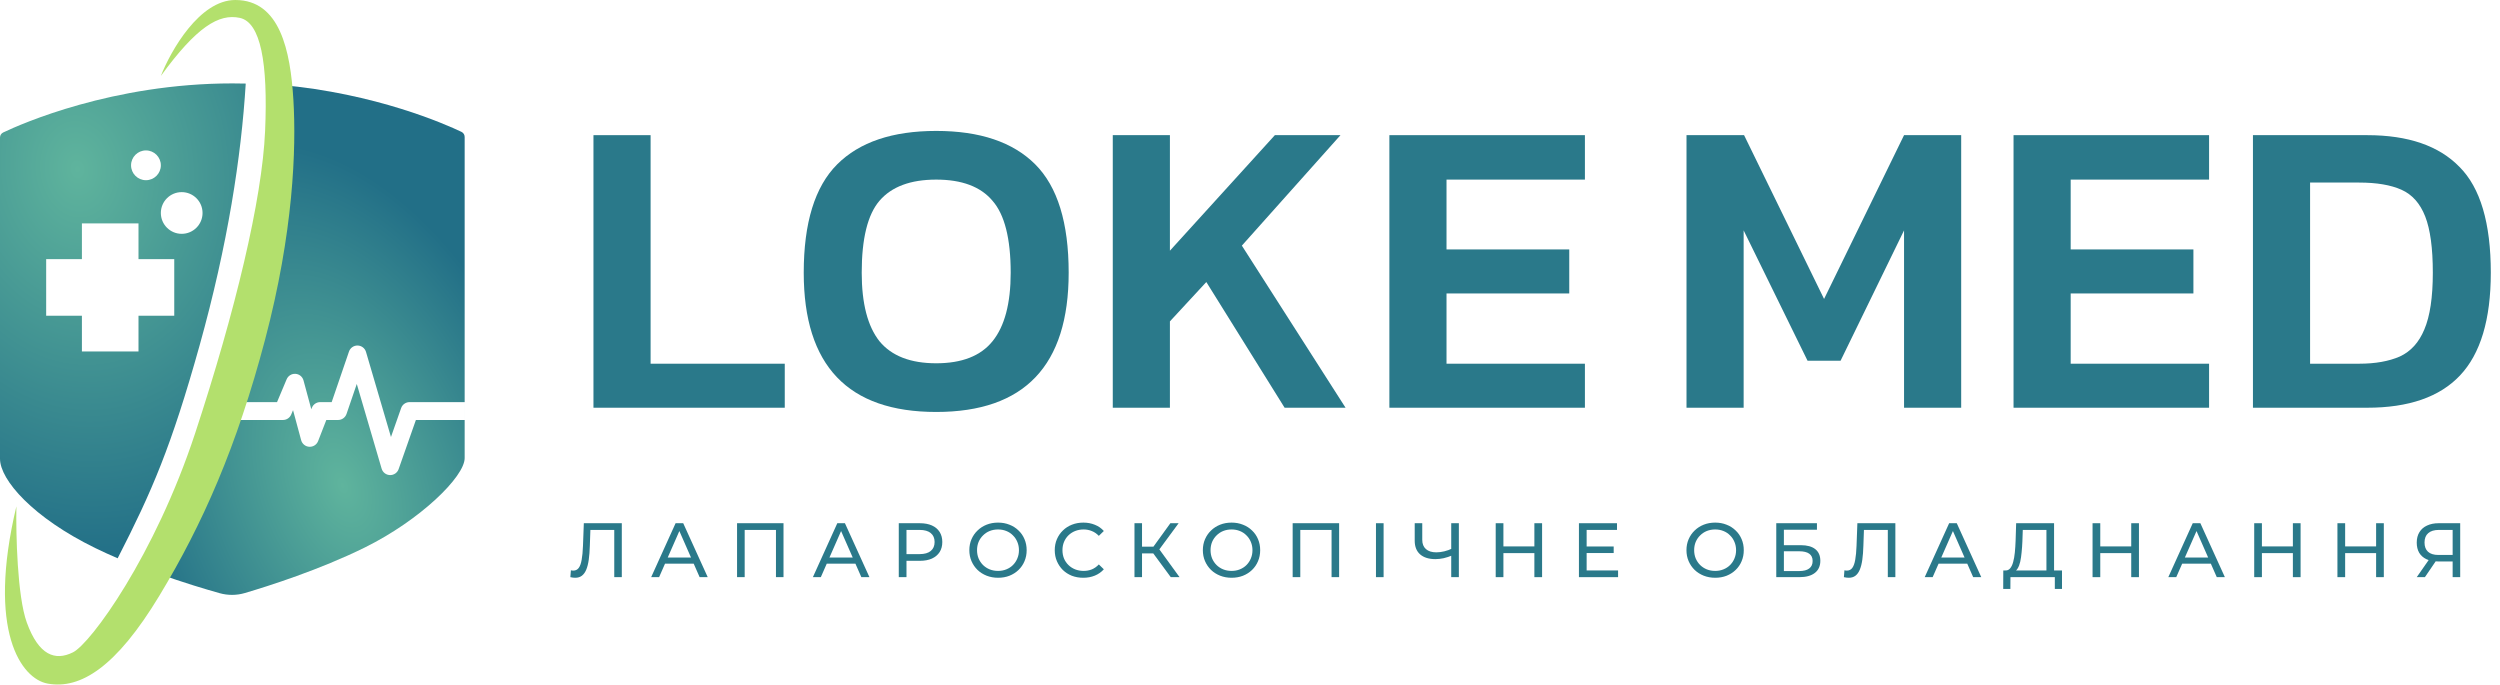
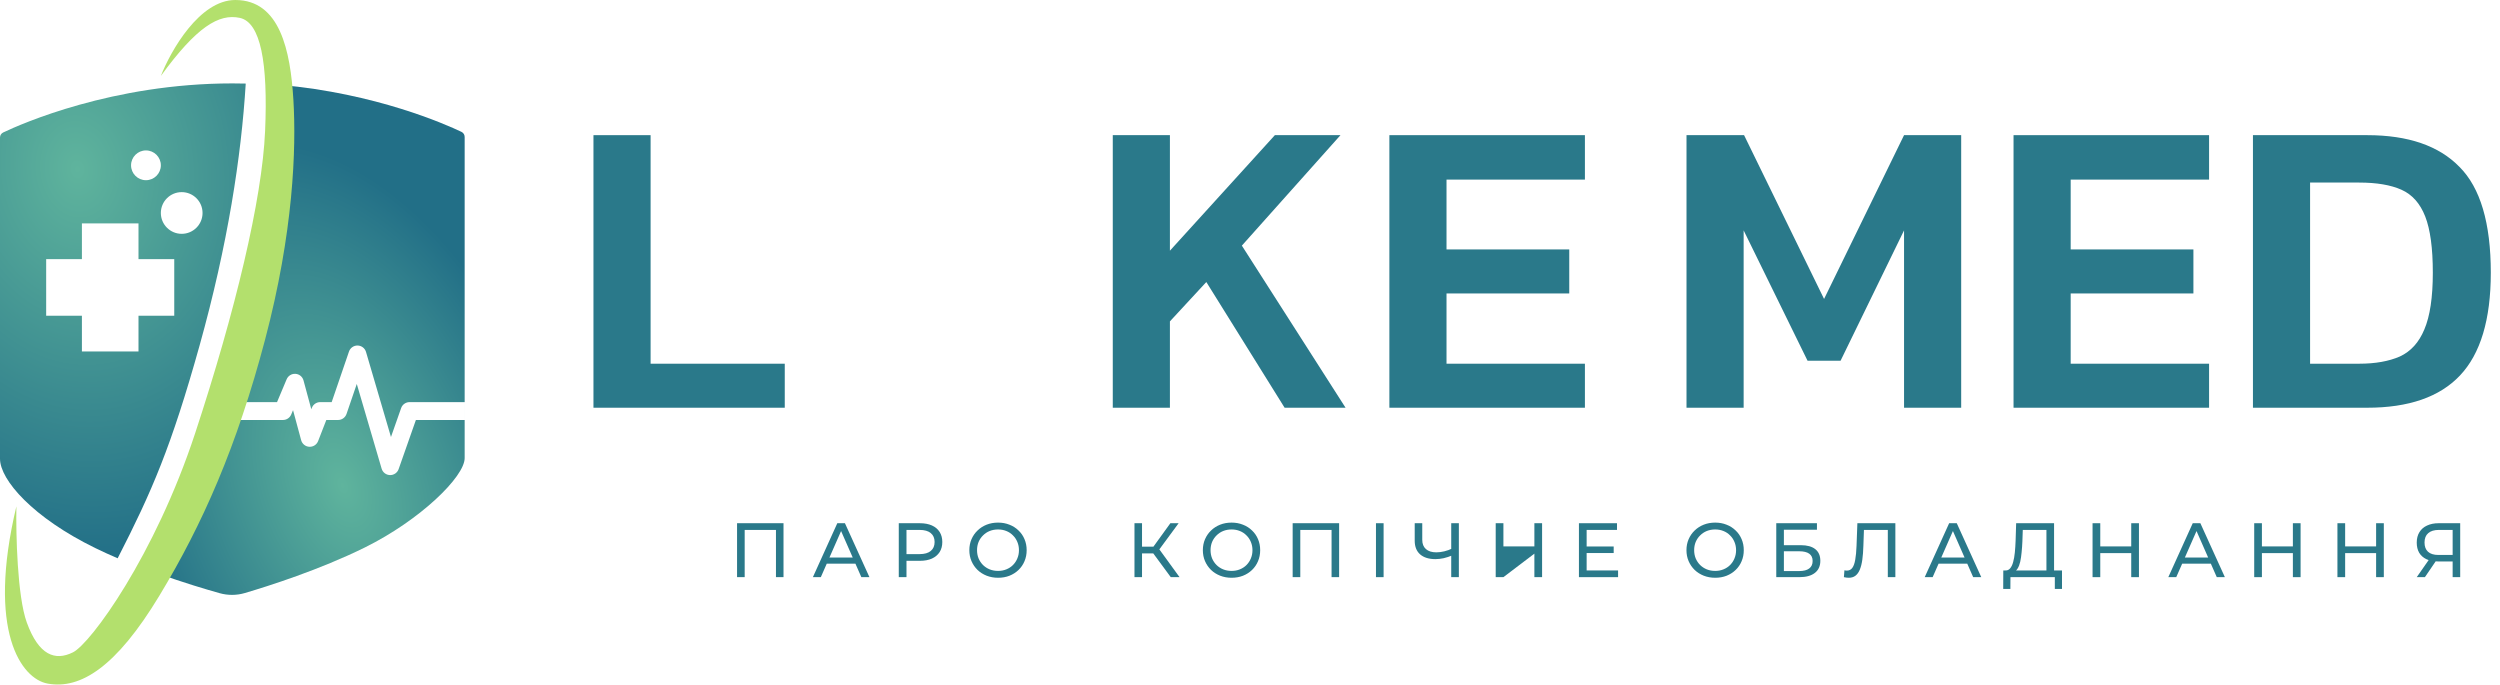
<svg xmlns="http://www.w3.org/2000/svg" width="310" height="85" viewBox="0 0 310 85" fill="none">
-   <path d="M71.325 71.643C71.229 71.643 71.133 71.637 71.038 71.624C70.942 71.611 70.837 71.592 70.723 71.567L70.79 70.716C70.891 70.742 70.993 70.754 71.095 70.754C71.376 70.754 71.598 70.643 71.764 70.42C71.93 70.197 72.051 69.86 72.127 69.407C72.21 68.955 72.264 68.385 72.289 67.697L72.394 64.879H77.104V71.567H76.168V65.462L76.397 65.71H73.006L73.216 65.452L73.14 67.669C73.121 68.331 73.076 68.911 73.006 69.407C72.936 69.904 72.831 70.318 72.691 70.649C72.55 70.981 72.369 71.229 72.146 71.395C71.93 71.56 71.656 71.643 71.325 71.643Z" fill="#2A798A" />
-   <path d="M80.745 71.567L83.773 64.879H84.719L87.757 71.567H86.754L84.05 65.414H84.432L81.728 71.567H80.745ZM82.034 69.895L82.292 69.13H86.056L86.333 69.895H82.034Z" fill="#2A798A" />
  <path d="M91.395 71.567V64.879H97.155V71.567H96.219V65.462L96.448 65.71H92.102L92.341 65.462V71.567H91.395Z" fill="#2A798A" />
  <path d="M100.798 71.567L103.826 64.879H104.772L107.81 71.567H106.807L104.103 65.414H104.486L101.782 71.567H100.798ZM102.088 69.895L102.346 69.13H106.11L106.387 69.895H102.088Z" fill="#2A798A" />
  <path d="M111.448 71.567V64.879H114.056C114.642 64.879 115.142 64.972 115.556 65.156C115.97 65.341 116.289 65.608 116.512 65.959C116.734 66.309 116.846 66.726 116.846 67.21C116.846 67.694 116.734 68.111 116.512 68.462C116.289 68.806 115.97 69.073 115.556 69.264C115.142 69.449 114.642 69.541 114.056 69.541H111.974L112.404 69.092V71.567H111.448ZM112.404 69.188L111.974 68.71H114.028C114.639 68.71 115.101 68.579 115.413 68.318C115.731 68.057 115.891 67.688 115.891 67.21C115.891 66.733 115.731 66.363 115.413 66.102C115.101 65.841 114.639 65.71 114.028 65.71H111.974L112.404 65.233V69.188Z" fill="#2A798A" />
  <path d="M123.761 71.643C123.252 71.643 122.777 71.557 122.338 71.385C121.905 71.213 121.529 70.974 121.211 70.668C120.892 70.356 120.644 69.993 120.465 69.579C120.287 69.165 120.198 68.713 120.198 68.223C120.198 67.732 120.287 67.28 120.465 66.866C120.644 66.452 120.892 66.092 121.211 65.787C121.529 65.475 121.905 65.233 122.338 65.061C122.771 64.889 123.245 64.803 123.761 64.803C124.271 64.803 124.739 64.889 125.166 65.061C125.599 65.226 125.974 65.465 126.293 65.777C126.618 66.083 126.866 66.443 127.038 66.857C127.216 67.271 127.306 67.726 127.306 68.223C127.306 68.72 127.216 69.175 127.038 69.589C126.866 70.003 126.618 70.366 126.293 70.678C125.974 70.984 125.599 71.223 125.166 71.395C124.739 71.56 124.271 71.643 123.761 71.643ZM123.761 70.793C124.131 70.793 124.471 70.729 124.783 70.602C125.102 70.474 125.376 70.296 125.605 70.067C125.841 69.831 126.022 69.557 126.15 69.245C126.283 68.933 126.35 68.592 126.35 68.223C126.35 67.853 126.283 67.513 126.15 67.201C126.022 66.889 125.841 66.618 125.605 66.389C125.376 66.153 125.102 65.971 124.783 65.844C124.471 65.717 124.131 65.653 123.761 65.653C123.386 65.653 123.038 65.717 122.72 65.844C122.408 65.971 122.134 66.153 121.898 66.389C121.663 66.618 121.478 66.889 121.344 67.201C121.217 67.513 121.153 67.853 121.153 68.223C121.153 68.592 121.217 68.933 121.344 69.245C121.478 69.557 121.663 69.831 121.898 70.067C122.134 70.296 122.408 70.474 122.72 70.602C123.038 70.729 123.386 70.793 123.761 70.793Z" fill="#2A798A" />
-   <path d="M134.324 71.643C133.815 71.643 133.343 71.56 132.91 71.395C132.483 71.223 132.111 70.984 131.792 70.678C131.48 70.366 131.235 70.003 131.057 69.589C130.878 69.175 130.789 68.72 130.789 68.223C130.789 67.726 130.878 67.271 131.057 66.857C131.235 66.443 131.483 66.083 131.802 65.777C132.12 65.465 132.493 65.226 132.92 65.061C133.353 64.889 133.824 64.803 134.334 64.803C134.849 64.803 135.324 64.892 135.757 65.07C136.196 65.242 136.569 65.5 136.875 65.844L136.254 66.446C135.999 66.178 135.712 65.981 135.394 65.854C135.076 65.72 134.735 65.653 134.372 65.653C133.996 65.653 133.646 65.717 133.321 65.844C133.002 65.971 132.725 66.15 132.49 66.379C132.254 66.608 132.069 66.882 131.936 67.201C131.808 67.513 131.745 67.853 131.745 68.223C131.745 68.592 131.808 68.936 131.936 69.255C132.069 69.567 132.254 69.837 132.49 70.067C132.725 70.296 133.002 70.474 133.321 70.602C133.646 70.729 133.996 70.793 134.372 70.793C134.735 70.793 135.076 70.729 135.394 70.602C135.712 70.468 135.999 70.264 136.254 69.99L136.875 70.592C136.569 70.936 136.196 71.197 135.757 71.376C135.324 71.554 134.846 71.643 134.324 71.643Z" fill="#2A798A" />
  <path d="M145.174 71.567L142.748 68.271L143.522 67.793L146.264 71.567H145.174ZM140.675 71.567V64.879H141.611V71.567H140.675ZM141.324 68.624V67.783H143.493V68.624H141.324ZM143.608 68.328L142.729 68.194L145.127 64.879H146.149L143.608 68.328Z" fill="#2A798A" />
  <path d="M152.717 71.643C152.208 71.643 151.733 71.557 151.294 71.385C150.861 71.213 150.485 70.974 150.167 70.668C149.848 70.356 149.6 69.993 149.421 69.579C149.243 69.165 149.154 68.713 149.154 68.223C149.154 67.732 149.243 67.28 149.421 66.866C149.6 66.452 149.848 66.092 150.167 65.787C150.485 65.475 150.861 65.233 151.294 65.061C151.727 64.889 152.201 64.803 152.717 64.803C153.227 64.803 153.695 64.889 154.122 65.061C154.555 65.226 154.931 65.465 155.249 65.777C155.574 66.083 155.822 66.443 155.994 66.857C156.172 67.271 156.262 67.726 156.262 68.223C156.262 68.72 156.172 69.175 155.994 69.589C155.822 70.003 155.574 70.366 155.249 70.678C154.931 70.984 154.555 71.223 154.122 71.395C153.695 71.56 153.227 71.643 152.717 71.643ZM152.717 70.793C153.087 70.793 153.427 70.729 153.74 70.602C154.058 70.474 154.332 70.296 154.561 70.067C154.797 69.831 154.978 69.557 155.106 69.245C155.239 68.933 155.306 68.592 155.306 68.223C155.306 67.853 155.239 67.513 155.106 67.201C154.978 66.889 154.797 66.618 154.561 66.389C154.332 66.153 154.058 65.971 153.74 65.844C153.427 65.717 153.087 65.653 152.717 65.653C152.342 65.653 151.994 65.717 151.676 65.844C151.364 65.971 151.09 66.153 150.854 66.389C150.619 66.618 150.434 66.889 150.3 67.201C150.173 67.513 150.109 67.853 150.109 68.223C150.109 68.592 150.173 68.933 150.3 69.245C150.434 69.557 150.619 69.831 150.854 70.067C151.09 70.296 151.364 70.474 151.676 70.602C151.994 70.729 152.342 70.793 152.717 70.793Z" fill="#2A798A" />
  <path d="M160.29 71.567V64.879H166.051V71.567H165.114V65.462L165.344 65.71H160.997L161.236 65.462V71.567H160.29Z" fill="#2A798A" />
  <path d="M170.62 71.567V64.879H171.566V71.567H170.62Z" fill="#2A798A" />
  <path d="M180.114 68.853C179.739 69.013 179.372 69.134 179.016 69.216C178.666 69.293 178.325 69.331 177.994 69.331C177.178 69.331 176.545 69.134 176.092 68.739C175.647 68.344 175.424 67.78 175.424 67.048V64.879H176.36V66.943C176.36 67.439 176.513 67.822 176.819 68.089C177.124 68.357 177.551 68.49 178.099 68.49C178.424 68.49 178.755 68.449 179.092 68.366C179.436 68.283 179.771 68.162 180.095 68.003L180.114 68.853ZM179.952 71.567V64.879H180.898V71.567H179.952Z" fill="#2A798A" />
-   <path d="M190.263 64.879H191.219V71.567H190.263V64.879ZM186.423 71.567H185.467V64.879H186.423V71.567ZM190.349 68.586H186.327V67.755H190.349V68.586Z" fill="#2A798A" />
+   <path d="M190.263 64.879H191.219V71.567H190.263V64.879ZM186.423 71.567H185.467V64.879H186.423V71.567ZH186.327V67.755H190.349V68.586Z" fill="#2A798A" />
  <path d="M196.657 67.764H200.097V68.576H196.657V67.764ZM196.743 70.735H200.641V71.567H195.788V64.879H200.508V65.71H196.743V70.735Z" fill="#2A798A" />
  <path d="M212.684 71.643C212.175 71.643 211.7 71.557 211.261 71.385C210.828 71.213 210.452 70.974 210.133 70.668C209.815 70.356 209.567 69.993 209.388 69.579C209.21 69.165 209.121 68.713 209.121 68.223C209.121 67.732 209.21 67.28 209.388 66.866C209.567 66.452 209.815 66.092 210.133 65.787C210.452 65.475 210.828 65.233 211.261 65.061C211.694 64.889 212.168 64.803 212.684 64.803C213.194 64.803 213.662 64.889 214.089 65.061C214.522 65.226 214.897 65.465 215.216 65.777C215.541 66.083 215.789 66.443 215.961 66.857C216.139 67.271 216.228 67.726 216.228 68.223C216.228 68.72 216.139 69.175 215.961 69.589C215.789 70.003 215.541 70.366 215.216 70.678C214.897 70.984 214.522 71.223 214.089 71.395C213.662 71.56 213.194 71.643 212.684 71.643ZM212.684 70.793C213.054 70.793 213.394 70.729 213.706 70.602C214.025 70.474 214.299 70.296 214.528 70.067C214.764 69.831 214.945 69.557 215.073 69.245C215.206 68.933 215.273 68.592 215.273 68.223C215.273 67.853 215.206 67.513 215.073 67.201C214.945 66.889 214.764 66.618 214.528 66.389C214.299 66.153 214.025 65.971 213.706 65.844C213.394 65.717 213.054 65.653 212.684 65.653C212.308 65.653 211.961 65.717 211.643 65.844C211.331 65.971 211.057 66.153 210.821 66.389C210.586 66.618 210.401 66.889 210.267 67.201C210.14 67.513 210.076 67.853 210.076 68.223C210.076 68.592 210.14 68.933 210.267 69.245C210.401 69.557 210.586 69.831 210.821 70.067C211.057 70.296 211.331 70.474 211.643 70.602C211.961 70.729 212.308 70.793 212.684 70.793Z" fill="#2A798A" />
  <path d="M220.257 71.567V64.879H225.301V65.691H221.202V67.602H223.285C224.081 67.602 224.686 67.767 225.1 68.099C225.514 68.43 225.721 68.911 225.721 69.541C225.721 70.191 225.495 70.691 225.043 71.041C224.597 71.391 223.957 71.567 223.123 71.567H220.257ZM221.202 70.812H223.085C223.639 70.812 224.056 70.707 224.336 70.496C224.623 70.286 224.766 69.974 224.766 69.56C224.766 68.758 224.205 68.357 223.085 68.357H221.202V70.812Z" fill="#2A798A" />
  <path d="M229.245 71.643C229.15 71.643 229.054 71.637 228.959 71.624C228.863 71.611 228.758 71.592 228.643 71.567L228.71 70.716C228.812 70.742 228.914 70.754 229.016 70.754C229.296 70.754 229.519 70.643 229.685 70.42C229.85 70.197 229.971 69.86 230.048 69.407C230.13 68.955 230.185 68.385 230.21 67.697L230.315 64.879H235.025V71.567H234.089V65.462L234.318 65.71H230.927L231.137 65.452L231.06 67.669C231.041 68.331 230.997 68.911 230.927 69.407C230.857 69.904 230.751 70.318 230.611 70.649C230.471 70.981 230.29 71.229 230.067 71.395C229.85 71.56 229.576 71.643 229.245 71.643Z" fill="#2A798A" />
  <path d="M238.665 71.567L241.694 64.879H242.639L245.677 71.567H244.674L241.971 65.414H242.353L239.649 71.567H238.665ZM239.955 69.895L240.213 69.13H243.977L244.254 69.895H239.955Z" fill="#2A798A" />
  <path d="M253.758 71.118V65.71H250.825L250.777 67.115C250.758 67.586 250.726 68.038 250.682 68.471C250.643 68.904 250.586 69.296 250.51 69.646C250.433 69.99 250.325 70.274 250.185 70.496C250.051 70.719 249.879 70.856 249.669 70.907L248.637 70.735C248.885 70.754 249.089 70.672 249.249 70.487C249.414 70.296 249.541 70.032 249.631 69.694C249.726 69.35 249.796 68.952 249.841 68.5C249.885 68.041 249.917 67.551 249.936 67.029L250.003 64.879H254.704V71.118H253.758ZM248.398 73.028L248.408 70.735H255.688V73.028H254.799V71.567H249.296L249.287 73.028H248.398Z" fill="#2A798A" />
  <path d="M264.273 64.879H265.229V71.567H264.273V64.879ZM260.433 71.567H259.477V64.879H260.433V71.567ZM264.359 68.586H260.337V67.755H264.359V68.586Z" fill="#2A798A" />
  <path d="M268.871 71.567L271.9 64.879H272.846L275.884 71.567H274.88L272.177 65.414H272.559L269.855 71.567H268.871ZM270.161 69.895L270.419 69.13H274.183L274.46 69.895H270.161Z" fill="#2A798A" />
  <path d="M284.317 64.879H285.273V71.567H284.317V64.879ZM280.477 71.567H279.522V64.879H280.477V71.567ZM284.403 68.586H280.381V67.755H284.403V68.586Z" fill="#2A798A" />
  <path d="M294.638 64.879H295.593V71.567H294.638V64.879ZM290.798 71.567H289.842V64.879H290.798V71.567ZM294.724 68.586H290.702V67.755H294.724V68.586Z" fill="#2A798A" />
  <path d="M304.128 71.567V69.388L304.376 69.618H302.284C301.742 69.618 301.274 69.525 300.879 69.341C300.491 69.156 300.192 68.892 299.981 68.548C299.778 68.197 299.676 67.777 299.676 67.287C299.676 66.777 299.787 66.344 300.01 65.987C300.233 65.624 300.548 65.35 300.956 65.166C301.363 64.975 301.838 64.879 302.379 64.879H305.064V71.567H304.128ZM299.676 71.567L301.328 69.197H302.303L300.688 71.567H299.676ZM304.128 69.083V65.433L304.376 65.71H302.417C301.844 65.71 301.405 65.844 301.099 66.112C300.793 66.373 300.641 66.761 300.641 67.277C300.641 67.767 300.784 68.146 301.07 68.414C301.363 68.681 301.793 68.815 302.36 68.815H304.376L304.128 69.083Z" fill="#2A798A" />
  <path d="M73.589 50.558V16.76H80.674V45.1H97.31V50.558H73.589Z" fill="#2A798A" />
-   <path d="M116.09 51.083C105.139 51.083 99.663 45.327 99.663 33.816C99.663 27.624 101.045 23.145 103.809 20.381C106.573 17.617 110.667 16.235 116.09 16.235C121.513 16.235 125.606 17.617 128.37 20.381C131.134 23.145 132.516 27.624 132.516 33.816C132.516 45.327 127.041 51.083 116.09 51.083ZM116.09 45.047C119.273 45.047 121.6 44.138 123.07 42.318C124.574 40.464 125.326 37.63 125.326 33.816C125.326 29.583 124.574 26.609 123.07 24.895C121.6 23.145 119.273 22.271 116.09 22.271C112.906 22.271 110.562 23.145 109.057 24.895C107.588 26.609 106.853 29.583 106.853 33.816C106.853 37.63 107.588 40.464 109.057 42.318C110.562 44.138 112.906 45.047 116.09 45.047Z" fill="#2A798A" />
  <path d="M137.984 50.558V16.76H145.069V31.087L158.084 16.76H166.219L153.991 30.458L166.849 50.558H159.292L149.583 34.971L145.069 39.852V50.558H137.984Z" fill="#2A798A" />
  <path d="M172.283 50.558V16.76H196.529V22.271H179.368V30.93H194.588V36.388H179.368V45.1H196.529V50.558H172.283Z" fill="#2A798A" />
  <path d="M209.127 50.558V16.76H216.265L226.184 37.07L236.102 16.76H243.187V50.558H236.102V28.568L228.23 44.732H224.137L216.212 28.568V50.558H209.127Z" fill="#2A798A" />
  <path d="M249.679 50.558V16.76H273.925V22.271H256.764V30.93H271.983V36.388H256.764V45.1H273.925V50.558H249.679Z" fill="#2A798A" />
  <path d="M279.365 50.558V16.76H293.535C298.608 16.76 302.422 18.072 304.976 20.696C307.565 23.285 308.86 27.659 308.86 33.816C308.86 39.624 307.583 43.875 305.029 46.569C302.509 49.228 298.678 50.558 293.535 50.558H279.365ZM286.45 45.1H292.538C294.532 45.1 296.212 44.802 297.576 44.208C298.941 43.578 299.955 42.458 300.62 40.849C301.32 39.204 301.67 36.86 301.67 33.816C301.67 30.773 301.355 28.446 300.725 26.837C300.095 25.227 299.116 24.125 297.786 23.53C296.457 22.935 294.707 22.638 292.538 22.638H286.45V45.1Z" fill="#2A798A" />
  <path fill-rule="evenodd" clip-rule="evenodd" d="M57.618 49.862V16.986C57.618 16.71 57.467 16.467 57.217 16.348C55.291 15.43 46.606 11.57 34.719 10.526C34.719 17.149 33.869 33.165 30.471 44.246C29.896 46.119 29.268 48.003 28.61 49.862H27.517V52.078H27.806C24.744 60.347 21.267 67.798 19.575 71.109C22.753 72.251 25.575 73.089 27.238 73.555C28.266 73.843 29.348 73.836 30.372 73.533C33.261 72.68 39.654 70.65 45.245 67.884C52.127 64.48 57.618 59.102 57.618 56.804V52.078H57.619V49.862H57.618ZM57.618 49.862H50.786C50.315 49.862 49.896 50.159 49.74 50.602L48.48 54.19L45.385 43.64C45.249 43.177 44.829 42.855 44.347 42.844C43.864 42.834 43.43 43.137 43.274 43.593L41.129 49.862H39.705C39.248 49.862 38.838 50.142 38.672 50.568L38.602 50.749L37.635 47.172C37.512 46.715 37.112 46.387 36.64 46.355C36.168 46.324 35.728 46.595 35.544 47.031L34.353 49.862H28.61C28.346 50.605 28.078 51.345 27.806 52.078H35.088C35.534 52.078 35.937 51.811 36.109 51.4L36.337 50.86L37.343 54.583C37.468 55.045 37.875 55.375 38.353 55.401C38.831 55.426 39.272 55.142 39.445 54.696L40.463 52.078H41.921C42.395 52.078 42.816 51.777 42.97 51.328L44.241 47.612L47.322 58.115C47.457 58.576 47.875 58.898 48.356 58.91C48.837 58.923 49.271 58.624 49.43 58.17L51.571 52.078H57.618V49.862Z" fill="url(#paint0_radial_65_637)" />
  <path d="M29.178 0C24.746 0 21.176 6.279 19.945 9.418C24.377 3.324 27.147 1.662 29.732 2.216C32.318 2.77 33.241 7.756 32.872 16.252C32.503 24.747 29.178 38.597 24.192 53.741C19.206 68.884 11.265 79.78 9.049 80.888C6.833 81.996 4.801 81.257 3.324 77.194C2.142 73.944 1.97 66.237 2.031 62.79C-1.662 78.302 2.659 84.175 5.909 84.766C9.972 85.505 14.404 82.735 19.76 73.87C25.116 65.006 29.363 55.403 32.872 42.106C36.381 28.809 36.75 18.468 36.381 12.373C36.011 6.279 34.719 0 29.178 0Z" fill="#B3E06D" />
  <path fill-rule="evenodd" clip-rule="evenodd" d="M0.397 16.426C2.618 15.367 13.94 10.342 28.809 10.342C29.369 10.342 29.923 10.349 30.471 10.363C29.917 19.391 28.255 30.287 24.747 42.845C21.238 55.403 18.837 60.943 14.589 69.228C13.656 68.826 12.727 68.403 11.819 67.961C4.106 64.198 0 59.521 0 56.88V17.061C0 16.785 0.147 16.545 0.397 16.426ZM17.174 32.133V27.701H10.157V32.133H5.725V39.151H10.157V43.583H17.174V39.151L21.607 39.151V32.133H17.174ZM25.116 26.409C25.116 27.837 23.959 28.994 22.531 28.994C21.103 28.994 19.945 27.837 19.945 26.409C19.945 24.981 21.103 23.824 22.531 23.824C23.959 23.824 25.116 24.981 25.116 26.409ZM18.098 22.345C19.118 22.345 19.945 21.519 19.945 20.499C19.945 19.479 19.118 18.652 18.098 18.652C17.078 18.652 16.251 19.479 16.251 20.499C16.251 21.519 17.078 22.345 18.098 22.345Z" fill="url(#paint1_radial_65_637)" />
  <defs>
    <radialGradient id="paint0_radial_65_637" cx="0" cy="0" r="1" gradientUnits="userSpaceOnUse" gradientTransform="translate(42.475 60.204) rotate(-110.379) scale(44.33 26.514)">
      <stop stop-color="#5FB49D" />
      <stop offset="1" stop-color="#226F87" />
    </radialGradient>
    <radialGradient id="paint1_radial_65_637" cx="0" cy="0" r="1" gradientUnits="userSpaceOnUse" gradientTransform="translate(9.603 21.053) rotate(83.331) scale(48.503 37.312)">
      <stop stop-color="#5FB49D" />
      <stop offset="1" stop-color="#226F87" />
    </radialGradient>
  </defs>
</svg>